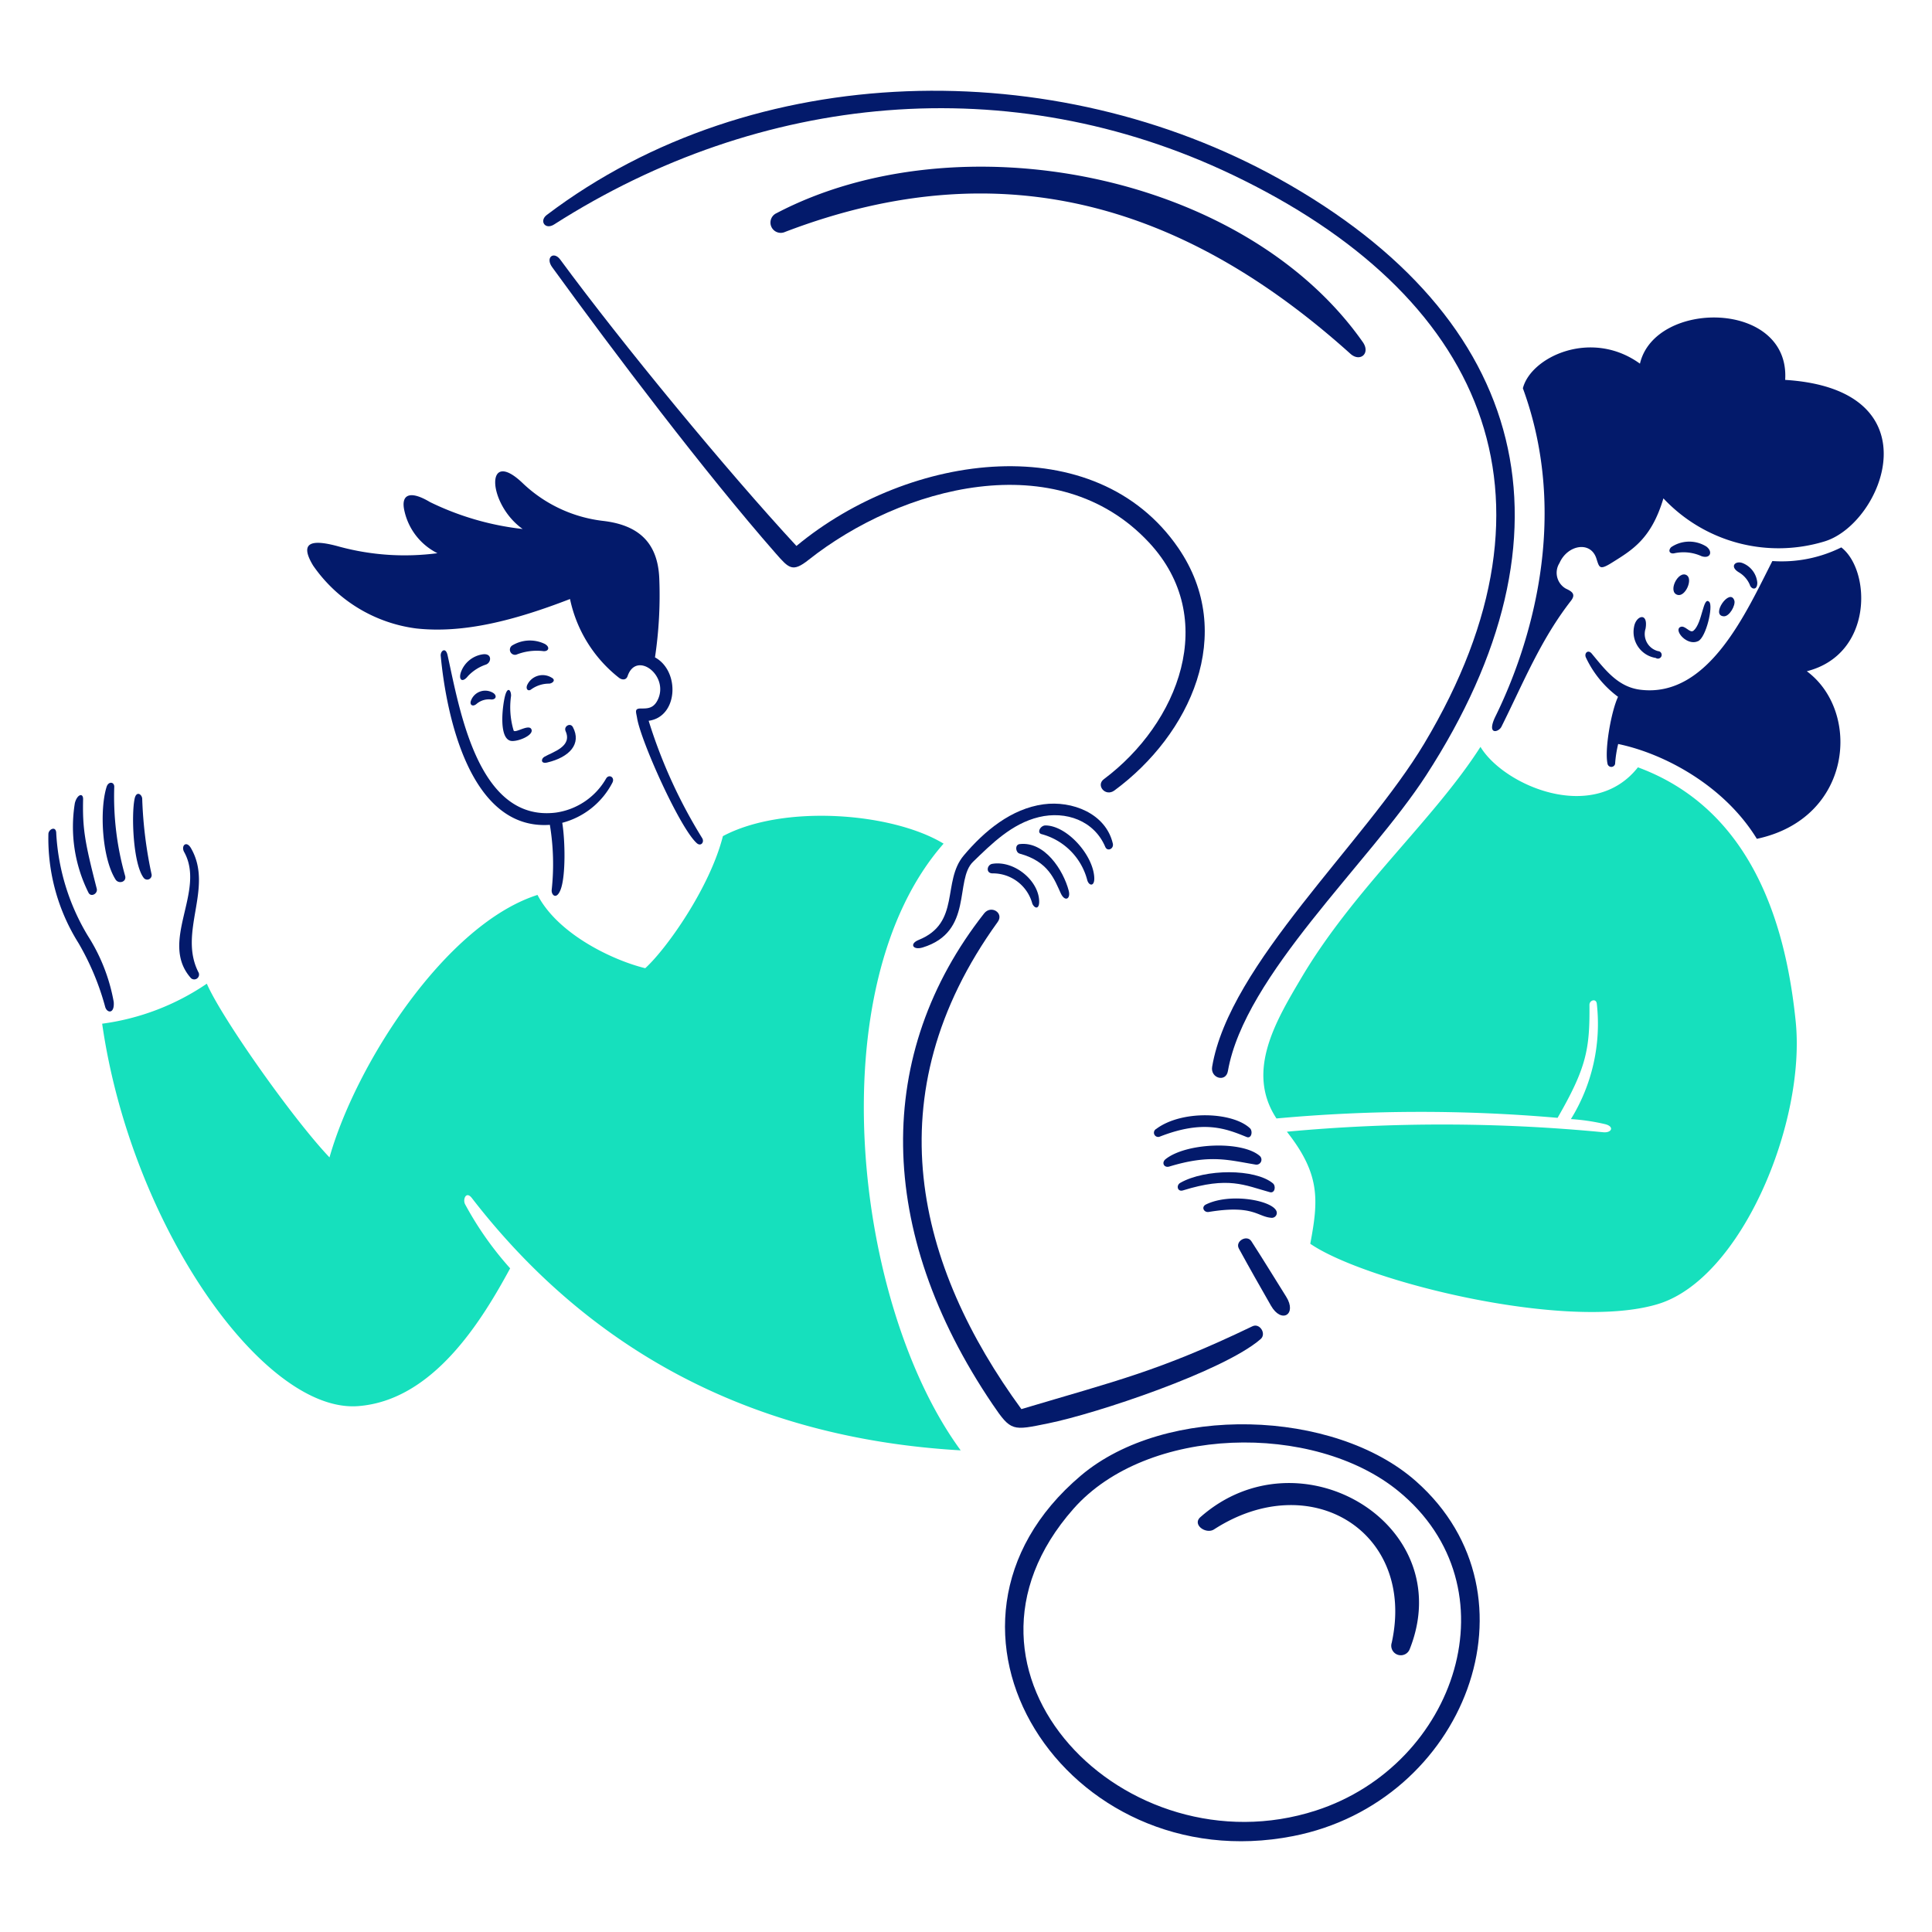
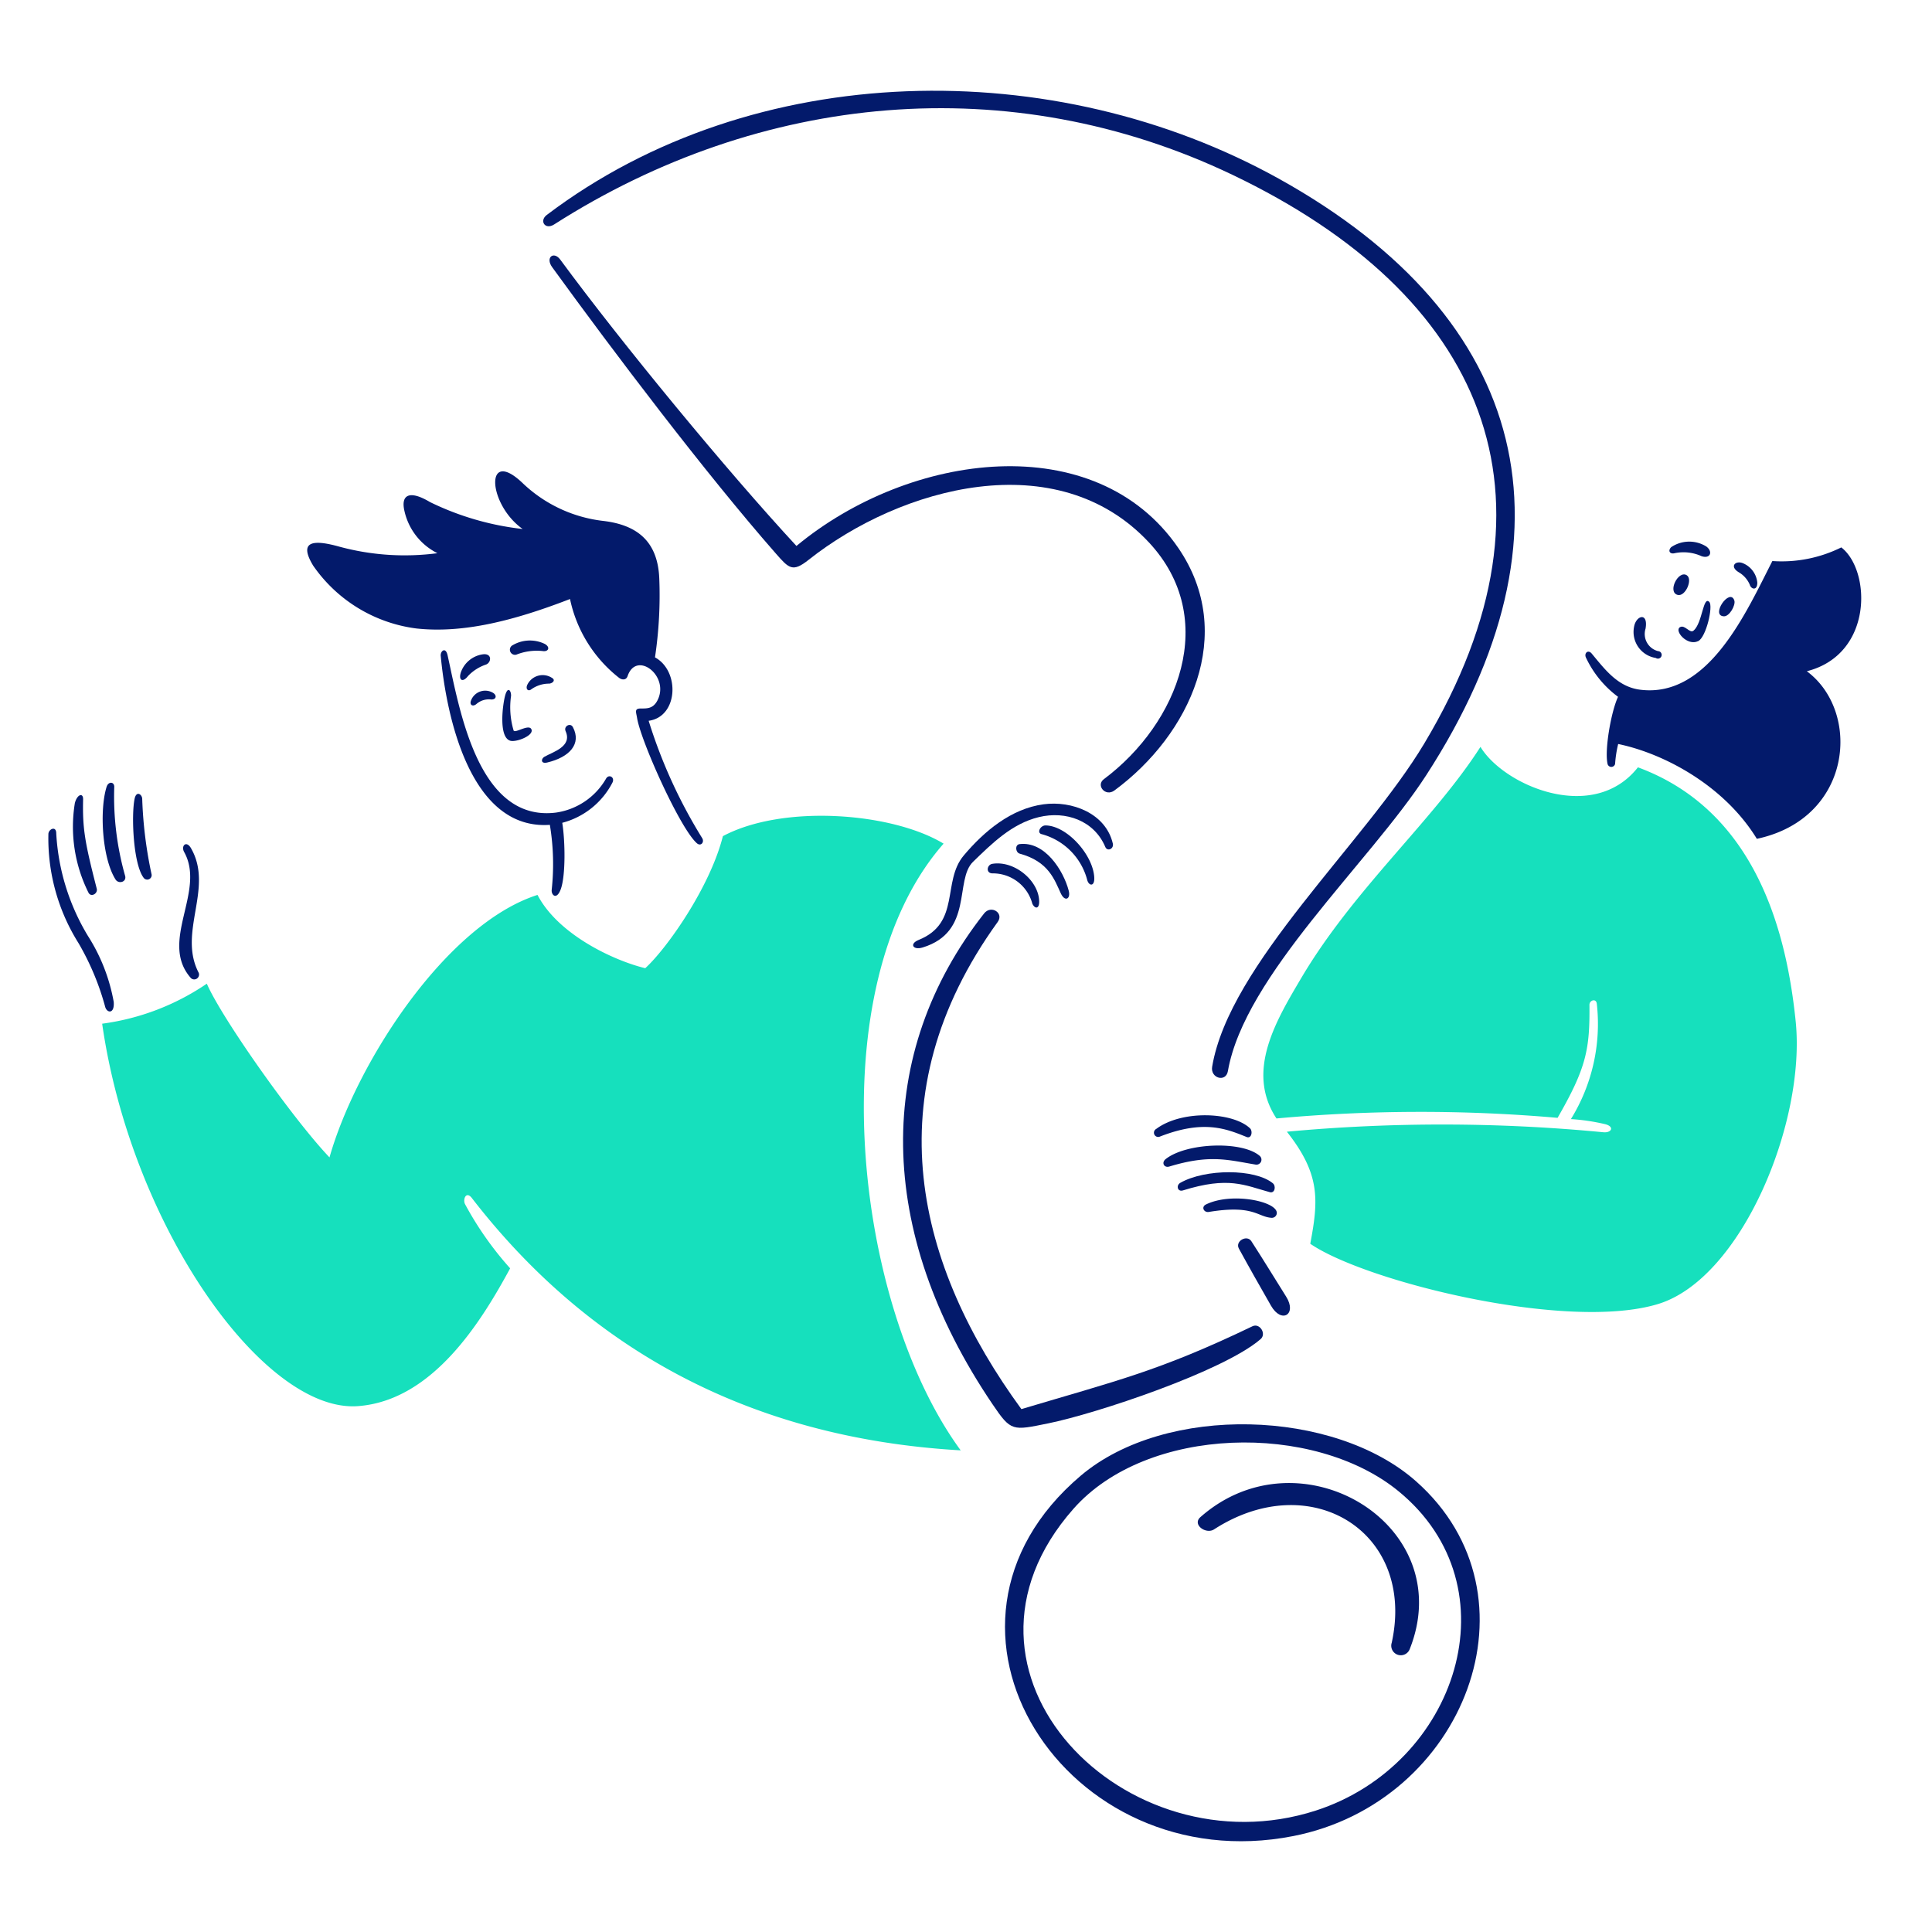
<svg xmlns="http://www.w3.org/2000/svg" viewBox="0 0 200 200" id="Faq-1--Streamline-Brooklyn">
  <desc>
    Faq 1 Streamline Illustration: https://streamlinehq.com
  </desc>
  <path d="M185.889 105.733c-0.908 -8.878 -3.946 -21.731 -16.332 -26.3 -4.637 5.886 -13.89 1.877 -16.3 -2.118 -4.848 7.58 -13.086 14.691 -18.534 23.9 -2.629 4.448 -5.8 9.684 -2.583 14.568a163.2 163.2 0 0 1 29.1 -0.064c2.992 -5.194 3.342 -7.114 3.3 -11.7 0 -0.487 0.7 -0.7 0.762 -0.106a18.757 18.757 0 0 1 -2.682 11.935 21.326 21.326 0 0 1 3.529 0.522c1 0.242 0.706 0.925 -0.177 0.84a174.162 174.162 0 0 0 -32.755 -0.056c3.465 4.39 3.282 7.058 2.421 11.6 5.71 3.917 26.6 9.1 36 6.239 8.642 -2.63 15.319 -18.814 14.251 -29.26Z" fill="#16e0bd" stroke-width="1" />
-   <path d="M97.68 87.333c-5.35 -3.239 -16.628 -4.093 -22.846 -0.776 -1.341 5.315 -5.823 11.66 -8.039 13.671 -3.289 -0.8 -9.013 -3.479 -11.152 -7.587 -9.5 3.035 -18.788 17.482 -21.533 27.173 -3.811 -4.009 -11.166 -14.441 -12.7 -17.984a25.119 25.119 0 0 1 -10.834 4.143c3.014 21 16.741 40.311 26.481 39.588 7.764 -0.577 12.789 -8.794 15.753 -14.264a34.3 34.3 0 0 1 -4.665 -6.635c-0.261 -0.49 0.1 -1.418 0.706 -0.635 11.9 15.4 28.52 24.844 50.6 26.114 -11.045 -15.054 -14.793 -47.979 -1.771 -62.808Z" fill="#16e0bd" stroke-width="1" />
+   <path d="M97.68 87.333c-5.35 -3.239 -16.628 -4.093 -22.846 -0.776 -1.341 5.315 -5.823 11.66 -8.039 13.671 -3.289 -0.8 -9.013 -3.479 -11.152 -7.587 -9.5 3.035 -18.788 17.482 -21.533 27.173 -3.811 -4.009 -11.166 -14.441 -12.7 -17.984a25.119 25.119 0 0 1 -10.834 4.143c3.014 21 16.741 40.311 26.481 39.588 7.764 -0.577 12.789 -8.794 15.753 -14.264a34.3 34.3 0 0 1 -4.665 -6.635c-0.261 -0.49 0.1 -1.418 0.706 -0.635 11.9 15.4 28.52 24.844 50.6 26.114 -11.045 -15.054 -14.793 -47.979 -1.771 -62.808" fill="#16e0bd" stroke-width="1" />
  <path d="M67.148 74.615c3.063 -0.409 3.26 -5.152 0.656 -6.564a43.42 43.42 0 0 0 0.445 -8.144c-0.147 -3.868 -2.288 -5.574 -5.83 -5.985a14.458 14.458 0 0 1 -8.314 -3.91c-3.937 -3.763 -3.642 2.166 0 4.75a29.191 29.191 0 0 1 -9.592 -2.788c-2.068 -1.242 -3.075 -0.816 -2.632 0.981a6.452 6.452 0 0 0 3.4 4.312 25.9 25.9 0 0 1 -10.128 -0.67c-2.842 -0.8 -4.234 -0.537 -2.745 1.941A15.361 15.361 0 0 0 43.1 65.059c4.905 0.535 10.191 -0.84 15.908 -3.049a14.015 14.015 0 0 0 5.06 8.145c0.307 0.243 0.747 0.282 0.9 -0.163 0.91 -2.7 4.406 0 3.084 2.527 -0.461 0.881 -1.122 0.819 -1.764 0.826s-0.431 0.395 -0.339 0.974c0.375 2.371 4.442 11.437 6.19 12.972 0.417 0.366 0.806 -0.114 0.55 -0.529a52.748 52.748 0 0 1 -5.541 -12.147Z" fill="#031a6b" stroke-width="1" />
  <path d="M49.941 67.741a2.832 2.832 0 0 0 -2.2 1.771c-0.328 0.858 0.12 1.228 0.705 0.473a4.562 4.562 0 0 1 1.871 -1.192c0.583 -0.233 0.633 -1.215 -0.376 -1.052Z" fill="#031a6b" stroke-width="1" />
  <path d="M48.748 72.547c-0.154 0.438 0.2 0.649 0.579 0.325a1.965 1.965 0 0 1 1.538 -0.459c0.544 0 0.583 -0.46 0.148 -0.706a1.571 1.571 0 0 0 -2.265 0.84Z" fill="#031a6b" stroke-width="1" />
  <path d="M57.111 70.155a1.764 1.764 0 0 0 -2.547 0.783c-0.156 0.424 0.124 0.642 0.4 0.445a3.165 3.165 0 0 1 1.905 -0.614c0.348 -0.043 0.694 -0.369 0.242 -0.614Z" fill="#031a6b" stroke-width="1" />
  <path d="M56.356 78.342c-0.358 0.207 -0.4 0.755 0.29 0.593 2.315 -0.55 3.576 -1.929 2.66 -3.663 -0.263 -0.5 -0.98 -0.085 -0.755 0.416 0.721 1.602 -1.33 2.153 -2.195 2.654Z" fill="#031a6b" stroke-width="1" />
  <path d="M56.4 66.661a3.534 3.534 0 0 0 -3.409 0.177 0.529 0.529 0 0 0 0.458 0.931 5.753 5.753 0 0 1 2.711 -0.374c0.606 0.105 0.851 -0.385 0.24 -0.734Z" fill="#031a6b" stroke-width="1" />
  <path d="M52.277 72.06c-0.258 1.012 -0.663 4.288 0.557 4.623 0.636 0.175 2.532 -0.571 2.16 -1.221 -0.291 -0.507 -1.649 0.458 -1.821 0.17a8.376 8.376 0 0 1 -0.268 -3.6c0.014 -0.557 -0.356 -1.042 -0.628 0.028Z" fill="#031a6b" stroke-width="1" />
  <path d="M113.278 90.855c-0.105 -2.343 -2.823 -5.392 -5.054 -5.406 -0.522 0 -0.924 0.762 -0.4 0.9a6.658 6.658 0 0 1 4.729 4.764c0.173 0.608 0.767 0.695 0.725 -0.258Z" fill="#031a6b" stroke-width="1" />
  <path d="M115.2 87.326c-0.732 -3.135 -4.234 -4.465 -7.177 -4.065 -3.338 0.454 -6.12 2.759 -8.258 5.3 -2.273 2.7 -0.29 6.972 -4.658 8.737 -1 0.4 -0.607 1.094 0.409 0.784 5.287 -1.616 3.268 -6.988 5.216 -8.872s4.009 -3.945 6.811 -4.623 5.73 0.37 6.874 3.084c0.214 0.517 0.909 0.206 0.783 -0.345Z" fill="#031a6b" stroke-width="1" />
  <path d="M109.819 92.493c0.422 0.9 1.044 0.572 0.812 -0.3 -0.56 -2.116 -2.479 -5.116 -5.075 -4.813 -0.522 0.061 -0.431 0.87 0 0.988 3.003 0.816 3.597 2.694 4.263 4.125Z" fill="#031a6b" stroke-width="1" />
  <path d="M102.726 89.423c-0.557 0.091 -0.706 0.962 0 0.988a4.229 4.229 0 0 1 4.143 3.147c0.268 0.544 0.7 0.544 0.706 -0.19 0.011 -2.16 -2.548 -4.322 -4.849 -3.945Z" fill="#031a6b" stroke-width="1" />
  <path d="M10.014 91.992c-1.225 -4.765 -1.482 -6.2 -1.411 -9.246 0.016 -0.706 -0.614 -0.537 -0.854 0.388a15.248 15.248 0 0 0 1.411 9.274c0.255 0.508 0.989 0.106 0.854 -0.416Z" fill="#031a6b" stroke-width="1" />
  <path d="M5.822 86.268c0 -0.812 -0.79 -0.452 -0.812 0.063a20.371 20.371 0 0 0 3.113 11.293 27.13 27.13 0 0 1 2.767 6.613c0.183 0.649 0.985 0.755 0.882 -0.522A18.816 18.816 0 0 0 9.1 96.883a22.94 22.94 0 0 1 -3.278 -10.615Z" fill="#031a6b" stroke-width="1" />
  <path d="M19.768 87.8c-0.481 -0.832 -1.057 -0.237 -0.705 0.4 2.276 4.092 -2.652 9.278 0.705 13.057a0.5 0.5 0 0 0 0.8 -0.558c-2.192 -4.199 1.594 -8.76 -0.8 -12.899Z" fill="#031a6b" stroke-width="1" />
  <path d="M14.722 82.7c-0.01 -0.466 -0.608 -0.89 -0.79 0 -0.349 1.7 -0.148 6.777 0.952 8.187a0.46 0.46 0 0 0 0.812 -0.353 43.84 43.84 0 0 1 -0.974 -7.834Z" fill="#031a6b" stroke-width="1" />
  <path d="M11.828 81.447c0 -0.522 -0.6 -0.585 -0.79 0 -0.754 2.374 -0.476 7.394 0.924 9.6 0.3 0.479 1.134 0.283 1 -0.346a30.1 30.1 0 0 1 -1.134 -9.254Z" fill="#031a6b" stroke-width="1" />
  <path d="M129.045 117.7c0.522 0.213 0.661 -0.611 0.353 -0.9 -1.786 -1.693 -7.058 -1.92 -9.712 0.071a0.439 0.439 0 0 0 0.381 0.79c4.524 -1.772 6.867 -0.816 8.978 0.039Z" fill="#031a6b" stroke-width="1" />
  <path d="M125.135 125.46c4.628 -0.763 5.027 0.506 6.486 0.607a0.512 0.512 0 0 0 0.552 -0.461c0.111 -1.229 -4.655 -2.232 -7.328 -0.922 -0.527 0.258 -0.218 0.86 0.29 0.776Z" fill="#031a6b" stroke-width="1" />
  <path d="M122.46 123.23c4.738 -1.469 6.347 -0.541 8.992 0.183 0.528 0.145 0.664 -0.636 0.31 -0.924 -1.861 -1.521 -7 -1.506 -9.577 -0.043 -0.459 0.261 -0.297 0.961 0.275 0.784Z" fill="#031a6b" stroke-width="1" />
  <path d="M121.048 120.759c4.236 -1.287 6.113 -0.666 8.943 -0.2a0.516 0.516 0 0 0 0.416 -0.9c-1.812 -1.577 -7.592 -1.373 -9.74 0.332 -0.467 0.374 -0.155 0.931 0.381 0.768Z" fill="#031a6b" stroke-width="1" />
  <path d="M190.61 56.667a13.9 13.9 0 0 1 -7.135 1.412c-2.661 5.18 -6.575 14.208 -13.675 13.321 -2.322 -0.289 -3.637 -2.073 -5.025 -3.741 -0.382 -0.458 -0.809 -0.04 -0.6 0.41a10.708 10.708 0 0 0 3.324 4.065c-0.706 1.5 -1.412 5.47 -1.087 6.938a0.4 0.4 0 0 0 0.783 0 12.071 12.071 0 0 1 0.318 -2.054c4.764 0.988 10.975 4.3 14.356 9.817 9.937 -2.117 10.812 -13.17 5.173 -17.348 6.907 -1.76 6.639 -10.448 3.568 -12.82Z" fill="#031a6b" stroke-width="1" />
  <path d="M173.672 61.586c0.8 0.209 1.6 -1.623 0.938 -2.039 -0.88 -0.547 -2.027 1.753 -0.938 2.039Z" fill="#031a6b" stroke-width="1" />
  <path d="M178.443 63.8c0.593 0.037 1.251 -1.165 1.094 -1.638 -0.454 -1.362 -2.498 1.552 -1.094 1.638Z" fill="#031a6b" stroke-width="1" />
  <path d="M180.024 59.257a2.737 2.737 0 0 1 1.115 1.278c0.134 0.48 0.783 0.635 0.776 -0.219a2.414 2.414 0 0 0 -1.524 -2.026c-0.757 -0.284 -1.384 0.37 -0.367 0.967Z" fill="#031a6b" stroke-width="1" />
  <path d="M176.149 57.578c0.91 0.3 1.2 -0.481 0.48 -1.01a3.344 3.344 0 0 0 -3.635 0.078c-0.339 0.36 -0.155 0.706 0.3 0.635a4.506 4.506 0 0 1 2.855 0.297Z" fill="#031a6b" stroke-width="1" />
  <path d="M169.155 64.9a2.723 2.723 0 0 0 2.251 3.211 0.388 0.388 0 1 0 0.24 -0.706 1.828 1.828 0 0 1 -1.3 -2.322c0.305 -1.746 -0.992 -1.393 -1.191 -0.183Z" fill="#031a6b" stroke-width="1" />
  <path d="M175.789 66.372c0.833 -0.395 1.575 -3.629 1.157 -4.059 -0.647 -0.665 -0.7 2.161 -1.623 2.965 -0.4 0.346 -0.9 -0.65 -1.411 -0.353 -0.627 0.364 0.741 1.984 1.877 1.447Z" fill="#031a6b" stroke-width="1" />
  <path d="M124.267 157.051c-0.882 0.777 0.574 1.811 1.411 1.27 10 -6.458 20.906 0.261 18.393 11.737a0.988 0.988 0 0 0 1.863 0.657c5.123 -12.905 -11.379 -22.741 -21.667 -13.664Z" fill="#031a6b" stroke-width="1" />
  <path d="M146.591 153.345c-8.468 -7.5 -25.91 -8.025 -34.7 -0.592 -18.5 15.646 -1.52 41.914 21.964 37.321 17.787 -3.474 26.085 -24.91 12.736 -36.729Zm-10.375 34.083c-19.637 6.346 -40.1 -14.238 -25.091 -31.238 7.614 -8.626 24.871 -8.991 33.631 -1.835 12.166 9.938 6.061 28.354 -8.54 33.073Z" fill="#031a6b" stroke-width="1" />
-   <path d="M165.252 57.8c0.313 0.952 0.3 1.272 1.63 0.438 2.076 -1.3 4.065 -2.449 5.314 -6.648a16.329 16.329 0 0 0 16.704 4.449c6.034 -1.864 11.582 -15.725 -4.1 -16.713 0.522 -8.279 -13.481 -8.335 -15.033 -1.68 -5.04 -3.642 -11.293 -0.7 -12.119 2.548 4.941 13.481 0.706 26.749 -2.823 33.934 -0.988 2.012 0.3 1.7 0.6 1.108 2.266 -4.531 4.036 -8.979 7.2 -13.043 0.552 -0.709 0.064 -0.981 -0.536 -1.263a1.888 1.888 0 0 1 -0.65 -2.647c0.819 -1.87 3.205 -2.324 3.813 -0.483Z" fill="#031a6b" stroke-width="1" />
  <path d="M62.744 80.593a7.148 7.148 0 0 1 -5.216 3.529c-8.06 0.981 -9.955 -10.713 -11.194 -16.289 -0.205 -0.925 -0.783 -0.424 -0.706 0.1 0.586 6.19 3.042 18.033 11.293 17.455a24.731 24.731 0 0 1 0.19 6.733c-0.055 0.543 0.516 1.087 0.939 -0.071 0.516 -1.411 0.459 -5 0.155 -6.874a8.168 8.168 0 0 0 5.188 -4.15c0.292 -0.562 -0.356 -0.926 -0.649 -0.433Z" fill="#031a6b" stroke-width="1" />
  <path d="M108.514 147.346c4.941 -1 18.136 -5.388 21.985 -8.723 0.627 -0.544 -0.085 -1.694 -0.847 -1.327 -9.7 4.664 -14.116 5.646 -23.919 8.575 -10.756 -14.73 -15.437 -32.446 -2.449 -50.435 0.672 -0.931 -0.693 -1.79 -1.412 -0.875 -11.35 14.455 -11.3 32.826 0.882 50.816 1.918 2.832 2.046 2.723 5.76 1.969Z" fill="#031a6b" stroke-width="1" />
  <path d="M57.365 23.234C78.707 9.6 104.538 7.082 127.591 18.1c25.844 12.355 35.28 33.075 19.847 58.87 -6.152 10.281 -20.176 22.844 -21.957 33.461 -0.2 1.185 1.42 1.653 1.63 0.451 1.732 -9.917 14.631 -21.533 20.51 -30.6 16.235 -25.048 10.816 -47.294 -15.2 -61.763C109.194 5.605 78.064 6 56.6 22.253c-0.8 0.608 -0.173 1.581 0.765 0.981Z" fill="#031a6b" stroke-width="1" />
  <path d="M118.945 56.159c7.314 7.853 3.068 18.715 -4.679 24.505 -0.84 0.628 0.162 1.856 1.1 1.164 7.827 -5.766 12.7 -16.231 6.606 -25.111 -8.55 -12.456 -27.744 -9.966 -39.524 -0.2 -7.24 -7.825 -18.048 -20.941 -24.454 -29.648 -0.664 -0.9 -1.574 -0.226 -0.826 0.8 6.356 8.763 15.849 21.31 23.157 29.642 1.348 1.538 1.727 1.954 3.373 0.65 9.57 -7.578 25.741 -12.009 35.247 -1.802Z" fill="#031a6b" stroke-width="1" />
-   <path d="M141.078 35.416C128.73 17.828 99.12 12.245 80.381 22.07a1.066 1.066 0 0 0 0.882 1.941c22.974 -8.787 41.9 -2.342 58.531 12.612 0.996 0.896 2.106 -0.035 1.284 -1.207Z" fill="#031a6b" stroke-width="1" />
  <path d="M131.572 135.164c1.092 1.907 2.724 0.9 1.573 -0.931s-2.376 -3.848 -3.606 -5.745c-0.458 -0.707 -1.708 0 -1.292 0.762 1.082 1.982 2.201 3.95 3.325 5.914Z" fill="#031a6b" stroke-width="1" />
</svg>